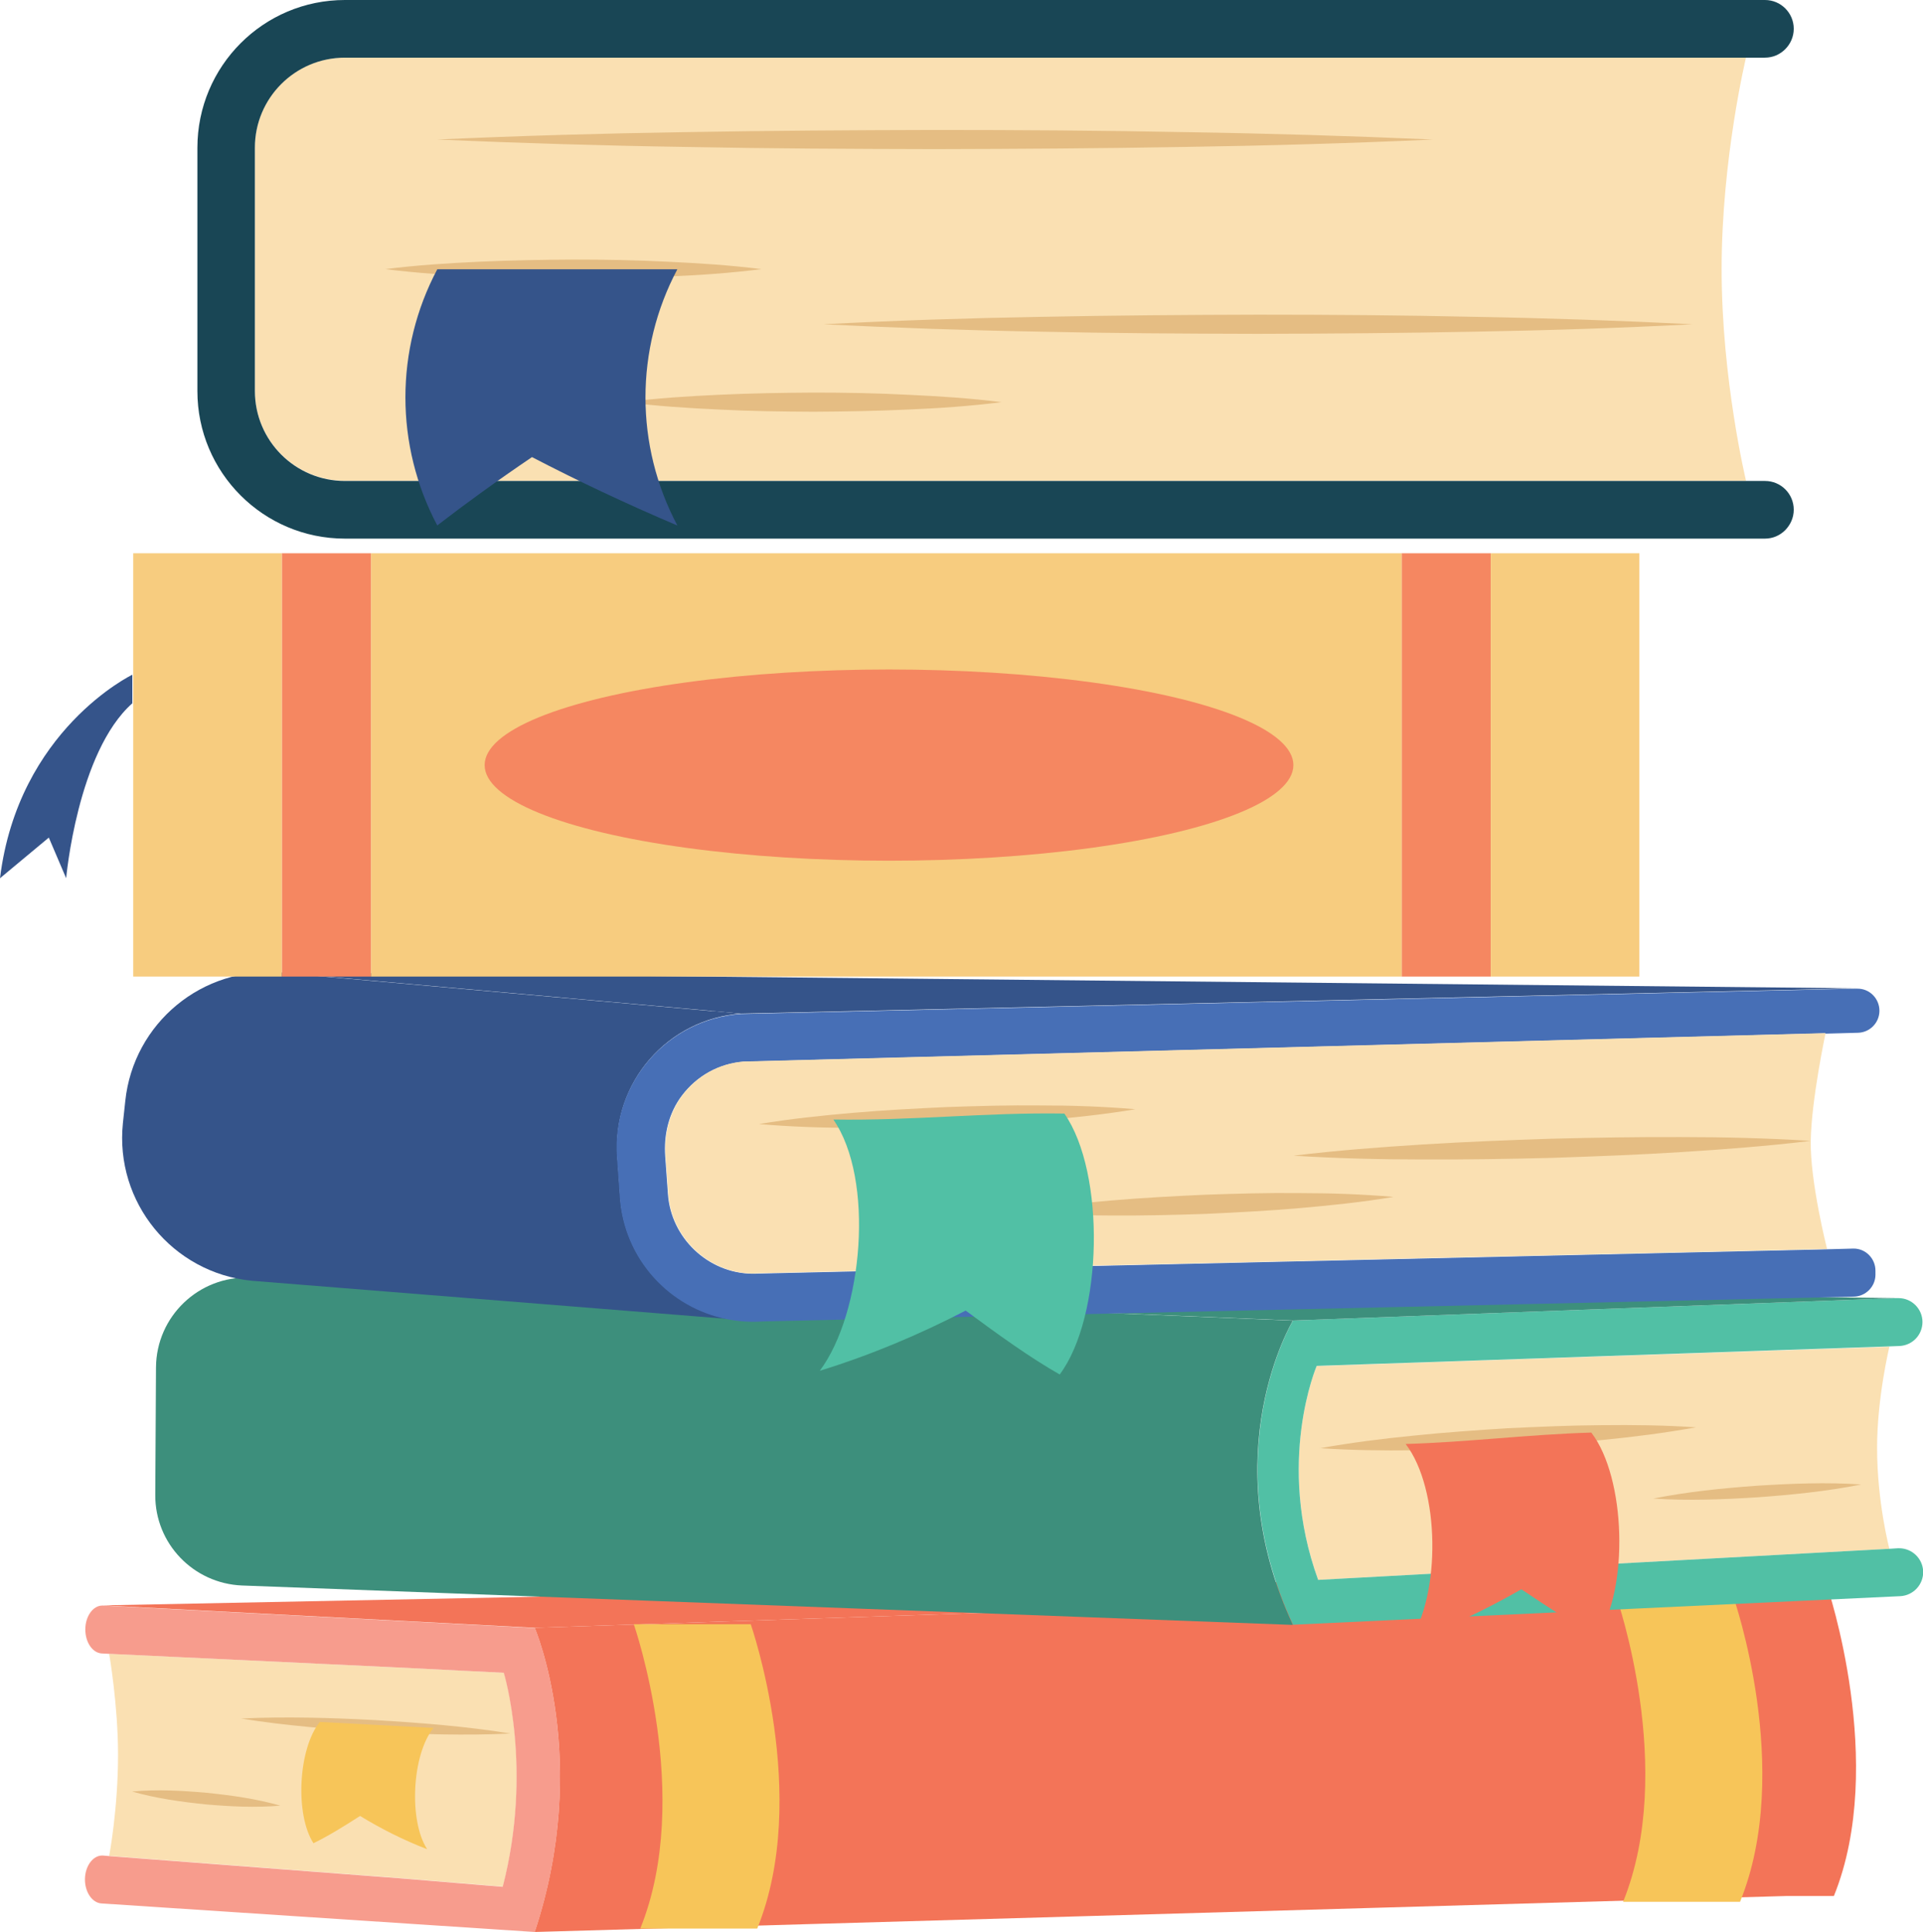
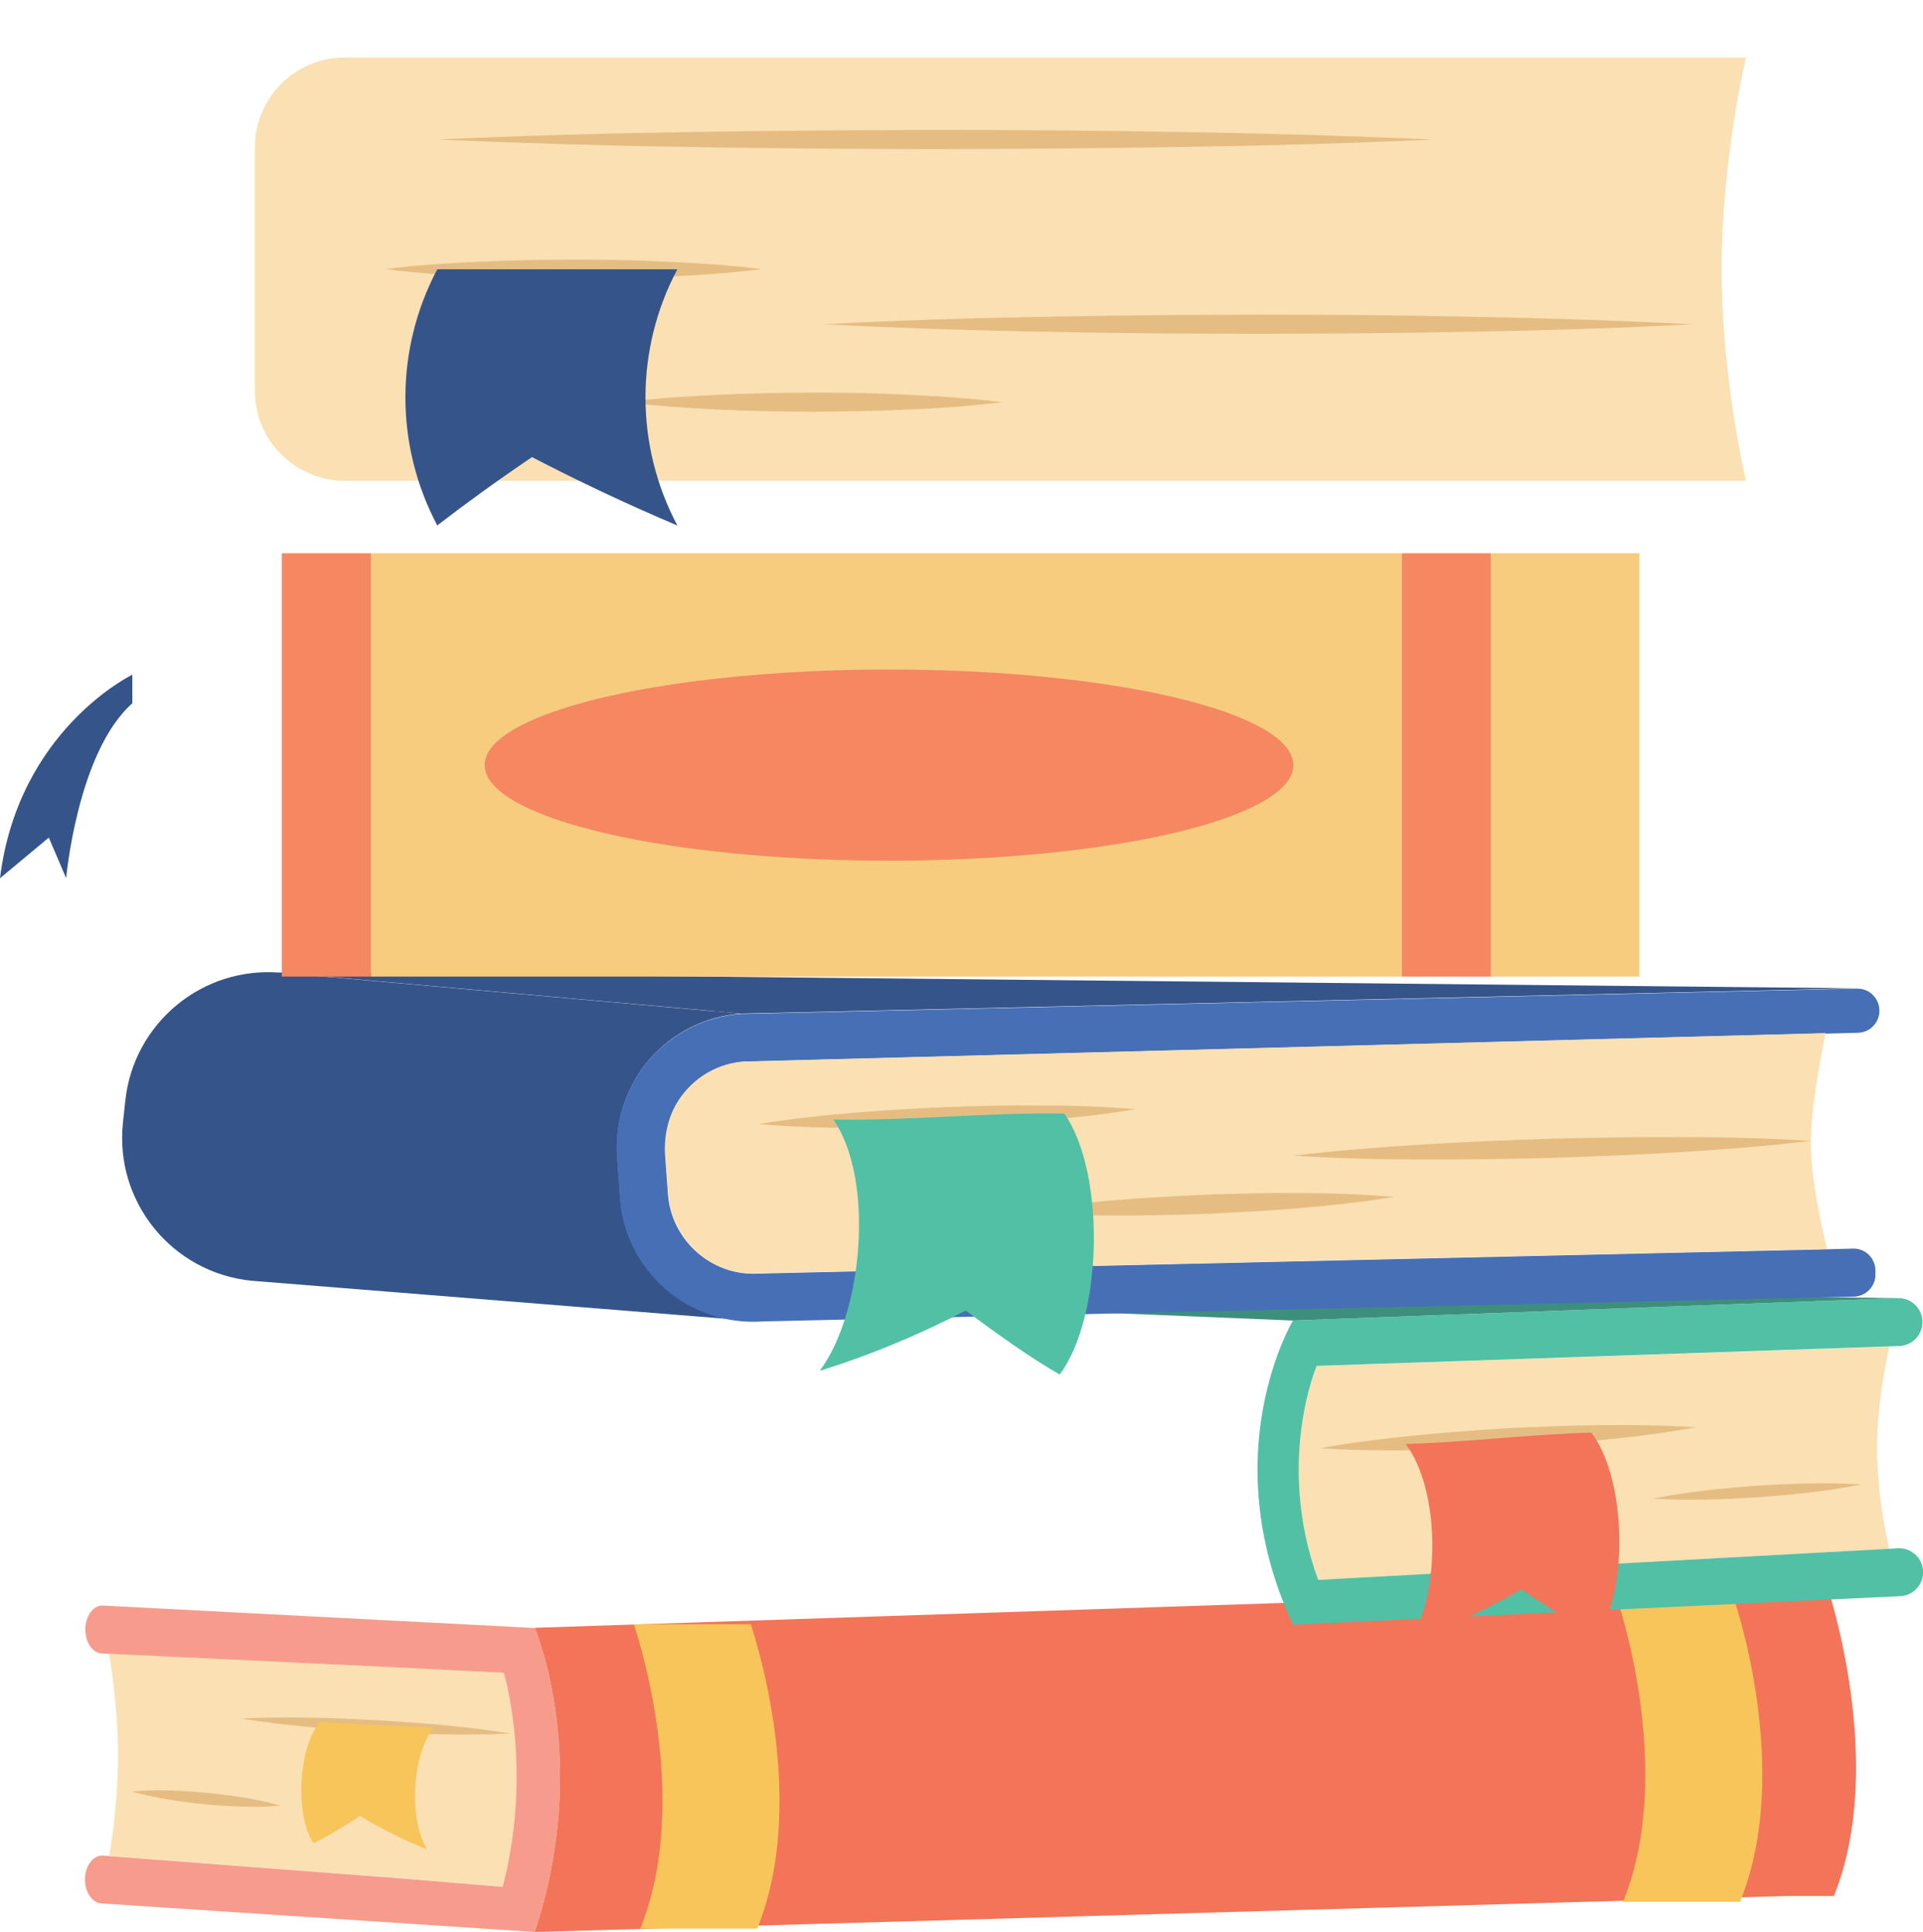
<svg xmlns="http://www.w3.org/2000/svg" id="Layer_1" data-name="Layer 1" viewBox="0 0 106.38 106.89">
  <defs>
    <style>
      .cls-1 {
        fill: #f58761;
      }

      .cls-1, .cls-2, .cls-3, .cls-4, .cls-5, .cls-6, .cls-7, .cls-8, .cls-9, .cls-10, .cls-11, .cls-12 {
        stroke-width: 0px;
      }

      .cls-2 {
        fill: #f7c559;
      }

      .cls-3 {
        fill: #f79c8d;
      }

      .cls-4 {
        fill: #f7cc7f;
      }

      .cls-5 {
        fill: #51c0a5;
      }

      .cls-6 {
        fill: #476fb6;
      }

      .cls-7 {
        fill: #3d8f7c;
      }

      .cls-8 {
        fill: #194655;
      }

      .cls-9 {
        fill: #35548a;
      }

      .cls-10 {
        fill: #f37458;
      }

      .cls-11 {
        fill: #e5bd83;
      }

      .cls-12 {
        fill: #fae0b2;
      }
    </style>
  </defs>
  <g>
    <g>
      <path class="cls-12" d="m27.88,92.54s1.63,5.31-.06,11.84l-5.67-.47-16.11-1.23h0s.49-2.58.49-5.59c0-2.77-.49-5.59-.49-5.59l15.88.75,5.97.3Z" />
      <path class="cls-3" d="m29.58,90.06s3.15,7.34,0,16.83l-23.98-1.58c-.51-.04-.92-.65-.9-1.37.02-.72.45-1.28.95-1.28h.04l.34.03,16.11,1.23,5.67.47c1.69-6.52.06-11.84.06-11.84l-5.97-.3-15.88-.75-.39-.02c-.51-.03-.91-.61-.91-1.33s.42-1.32.94-1.32h.04l23.86,1.24Z" />
-       <polygon class="cls-10" points="101.08 87.76 98.79 87.76 29.58 90.06 5.71 88.82 75.36 87.43 101.08 87.76" />
      <path class="cls-10" d="m101.08,87.76s3.33,9.84.37,17.14h-2.66l-69.21,1.99c3.15-9.5,0-16.83,0-16.83l69.21-2.3h2.29Z" />
    </g>
    <path class="cls-11" d="m28.24,95.91c-2.5.12-4.98.04-7.47-.09-2.48-.15-4.96-.34-7.43-.74,2.5-.12,4.98-.04,7.47.09,2.48.15,4.96.34,7.43.74Z" />
    <path class="cls-11" d="m15.51,99.9c-1.39.12-2.76.05-4.13-.07-1.37-.14-2.73-.33-4.07-.71,1.39-.13,2.76-.05,4.13.07,1.37.14,2.73.33,4.07.71Z" />
    <path class="cls-2" d="m17.34,101.98c-1.03-1.6-.84-5.23.35-6.71,2.1.11,4.19.22,6.29.33-1.19,1.48-1.38,5.12-.35,6.71-1.3-.5-2.55-1.13-3.71-1.84-.93.6-1.78,1.12-2.58,1.51Z" />
    <path class="cls-2" d="m35.42,106.7c2.96-7.31-.36-16.84-.36-16.84h6.47s3.33,9.53.36,16.84h-6.47Z" />
    <path class="cls-2" d="m89.79,105.22c2.96-7.31-.36-16.84-.36-16.84h6.47s3.33,9.53.36,16.84h-6.47Z" />
  </g>
  <g>
    <g>
      <path class="cls-12" d="m72.84,75.57s-2.29,5.31.08,11.84l9.01-.49,22.59-1.23h0s-.68-2.58-.68-5.59c0-2.77.68-5.59.68-5.59h0s-22.27.75-22.27.75l-9.42.32Z" />
      <path class="cls-5" d="m104.99,85.66l-.47.03-22.59,1.23-9.01.49c-2.37-6.52-.08-11.84-.08-11.84l9.42-.32,22.27-.76.54-.02c.72-.03,1.28-.61,1.28-1.33s-.59-1.32-1.32-1.32h-.06l-33.44,1.24s-4.42,7.34,0,16.83l33.6-1.58c.72-.04,1.28-.65,1.26-1.37-.03-.72-.62-1.28-1.33-1.28h-.06Z" />
      <polygon class="cls-7" points="104.96 71.82 13.31 70.67 13.81 70.69 71.52 73.06 104.96 71.82" />
-       <path class="cls-7" d="m70.4,73.02l-56.58-2.33c-2.82-.11-5.17,2.14-5.19,4.96l-.04,7.05c-.02,2.7,2.11,4.91,4.8,5.02l58.13,2.18c-4.42-9.5,0-16.83,0-16.83l-1.12-.05Z" />
    </g>
    <path class="cls-11" d="m73,80.12c1.75.12,3.49.14,5.23.12,1.74-.01,3.47-.09,5.21-.17,1.73-.11,3.47-.22,5.2-.4,1.73-.17,3.46-.39,5.18-.7-1.75-.12-3.49-.14-5.23-.12-1.74.01-3.47.09-5.21.17-1.73.11-3.47.23-5.2.41-1.73.17-3.46.39-5.18.7Z" />
    <path class="cls-11" d="m91.46,82.91c1.93.13,3.85.05,5.77-.07,1.92-.14,3.83-.33,5.73-.71-1.93-.13-3.85-.05-5.77.07-1.92.14-3.83.33-5.73.71Z" />
    <path class="cls-10" d="m88.36,90.52c1.76-2.6,1.59-8.77-.33-11.26-3.47.1-6.81.53-10.27.63,1.91,2.49,1.96,8.33.2,10.93,2.16-.77,4.25-1.77,6.2-2.89,1.52,1.02,2.89,1.92,4.2,2.59Z" />
  </g>
  <g>
    <g>
      <path class="cls-9" d="m39.36,55.93l1.64.15c-4.08.29-7.14,3.82-6.85,7.9l.16,2.26c.24,3.4,2.75,6.1,5.95,6.73l-26.33-2.11c-4.39-.43-7.59-4.35-7.13-8.73l.13-1.21c.45-4.32,4.28-7.49,8.61-7.1h0s23.83,2.12,23.83,2.12Z" />
      <polygon class="cls-9" points="102.75 54.68 41 56.08 39.36 55.93 15.53 53.81 15.53 53.81 15.24 53.79 102.75 54.68" />
      <path class="cls-6" d="m100.97,57.17l-59.85,1.57c-1.35.11-2.57.78-3.4,1.88-.72.95-1.01,2.16-.92,3.36l.15,2.08c.17,2.43,2.21,4.37,4.64,4.41.14,0,.28,0,.42-.01h.06s58.97-1.34,58.97-1.34l1.47-.04c.69-.02,1.25.55,1.24,1.24v.22c-.01.65-.54,1.18-1.19,1.2l-60.36,1.37c-.67.05-1.33,0-1.96-.12-3.2-.62-5.71-3.32-5.95-6.73l-.16-2.26c-.29-4.08,2.78-7.61,6.85-7.9l61.75-1.4c.69-.02,1.25.55,1.24,1.24-.01.65-.53,1.18-1.18,1.2l-1.84.05Z" />
      <path class="cls-12" d="m101.06,69.1l-58.97,1.34h-.06c-.14.01-.28.02-.42.02-2.43-.04-4.47-1.98-4.64-4.41l-.15-2.08c-.09-1.2.21-2.4.92-3.36.83-1.1,2.05-1.77,3.4-1.88l59.85-1.57c-.02.11-.78,3.67-.82,5.95-.04,2.28.9,5.98.9,5.98Z" />
    </g>
    <path class="cls-11" d="m41.99,62.19c1.73-.29,3.46-.47,5.19-.62,1.73-.15,3.47-.24,5.2-.32,1.74-.06,3.47-.11,5.21-.09,1.74,0,3.48.06,5.22.21-1.73.29-3.46.47-5.19.62-1.73.15-3.47.24-5.2.32-1.74.06-3.47.1-5.21.09-1.74,0-3.48-.06-5.22-.21Z" />
    <path class="cls-11" d="m56.27,67.04c1.73-.29,3.46-.47,5.19-.62,1.73-.15,3.47-.24,5.2-.32,1.74-.06,3.47-.11,5.21-.09,1.74,0,3.48.06,5.22.21-1.73.29-3.46.47-5.19.62-1.73.15-3.47.24-5.2.32-1.74.06-3.47.1-5.21.09-1.74,0-3.48-.06-5.22-.21Z" />
    <path class="cls-5" d="m58.62,76.05c2.4-3.21,2.55-11.16.26-14.44-4.42-.07-8.36.4-12.78.33,2.29,3.29,1.65,10.69-.75,13.9,2.8-.86,5.52-2.01,8.07-3.33,1.88,1.39,3.58,2.61,5.21,3.54Z" />
    <path class="cls-11" d="m71.56,63.94c2.38-.29,4.76-.47,7.14-.62,2.38-.15,4.76-.24,7.15-.32,2.38-.06,4.77-.1,7.15-.09,2.39,0,4.77.06,7.16.21-2.38.29-4.76.47-7.14.62-2.38.15-4.76.24-7.15.32-2.38.06-4.77.1-7.15.09-2.39,0-4.77-.06-7.16-.21Z" />
  </g>
  <g>
    <g>
      <path class="cls-12" d="m19.08,3.18h77.51s-1.35,5.61-1.35,11.71,1.35,11.71,1.35,11.71H19.08c-2.75,0-4.98-2.23-4.98-4.98v-13.46c0-2.75,2.23-4.98,4.98-4.98Z" />
-       <path class="cls-8" d="m97.64,0c.88,0,1.59.72,1.59,1.59,0,.44-.18.84-.47,1.13-.29.29-.68.47-1.13.47H19.08c-2.75,0-4.98,2.23-4.98,4.98v13.46c0,2.75,2.23,4.98,4.98,4.98h78.56c.88,0,1.59.71,1.59,1.59,0,.44-.18.83-.47,1.13-.29.29-.68.47-1.13.47H19.08c-4.51,0-8.16-3.66-8.16-8.16v-13.46C10.92,3.66,14.57,0,19.08,0h78.56Z" />
    </g>
    <path class="cls-11" d="m24.19,7.72c4.59-.21,9.18-.34,13.77-.41,4.59-.08,9.18-.11,13.77-.12,4.59,0,9.18.03,13.77.12,4.59.07,9.18.21,13.77.41-4.59.21-9.18.34-13.77.41-4.59.08-9.18.11-13.77.12-4.59-.01-9.18-.03-13.77-.12-4.59-.07-9.18-.21-13.77-.41Z" />
    <path class="cls-11" d="m21.32,14.89c1.73-.22,3.47-.33,5.2-.41,1.73-.08,3.47-.11,5.2-.12,1.73,0,3.47.03,5.2.12,1.73.08,3.47.19,5.2.41-1.73.22-3.47.34-5.2.41-1.73.08-3.47.11-5.2.12-1.73-.01-3.47-.03-5.2-.12-1.73-.08-3.47-.19-5.2-.41Z" />
    <path class="cls-11" d="m34.6,22.25c1.73-.22,3.47-.33,5.2-.41,1.73-.08,3.47-.11,5.2-.12,1.73,0,3.47.03,5.2.12,1.73.08,3.47.19,5.2.41-1.73.22-3.47.34-5.2.41-1.73.08-3.47.11-5.2.12-1.73-.01-3.47-.03-5.2-.12-1.73-.08-3.47-.19-5.2-.41Z" />
    <path class="cls-11" d="m45.55,17.94c4.01-.21,8.02-.34,12.02-.41,4.01-.08,8.02-.11,12.02-.12,4.01,0,8.02.03,12.02.12,4.01.07,8.02.21,12.02.41-4.01.21-8.02.34-12.02.41-4.01.08-8.02.11-12.02.12-4.01-.01-8.02-.03-12.02-.12-4.01-.07-8.02-.21-12.02-.41Z" />
    <path class="cls-9" d="m37.47,29.07c-2.35-4.43-2.35-9.74,0-14.17h-13.28c-2.35,4.43-2.35,9.74,0,14.17,1.57-1.21,3.32-2.48,5.24-3.78,2.5,1.3,5.18,2.57,8.03,3.78Z" />
  </g>
  <g>
    <g>
      <rect class="cls-1" x="77.54" y="30.61" width="4.93" height="23.42" />
      <rect class="cls-4" x="82.47" y="30.61" width="8.22" height="23.42" />
      <rect class="cls-4" x="20.52" y="30.61" width="57.02" height="23.42" />
      <rect class="cls-1" x="15.59" y="30.61" width="4.93" height="23.42" />
-       <rect class="cls-4" x="7.37" y="30.61" width="8.22" height="23.42" />
    </g>
    <path class="cls-9" d="m7.32,37.33s-6.31,3.04-7.32,11.26l2.7-2.25.96,2.25s.62-6.98,3.66-9.68v-1.58Z" />
    <ellipse class="cls-1" cx="49.18" cy="42.33" rx="22.37" ry="5.29" />
  </g>
</svg>